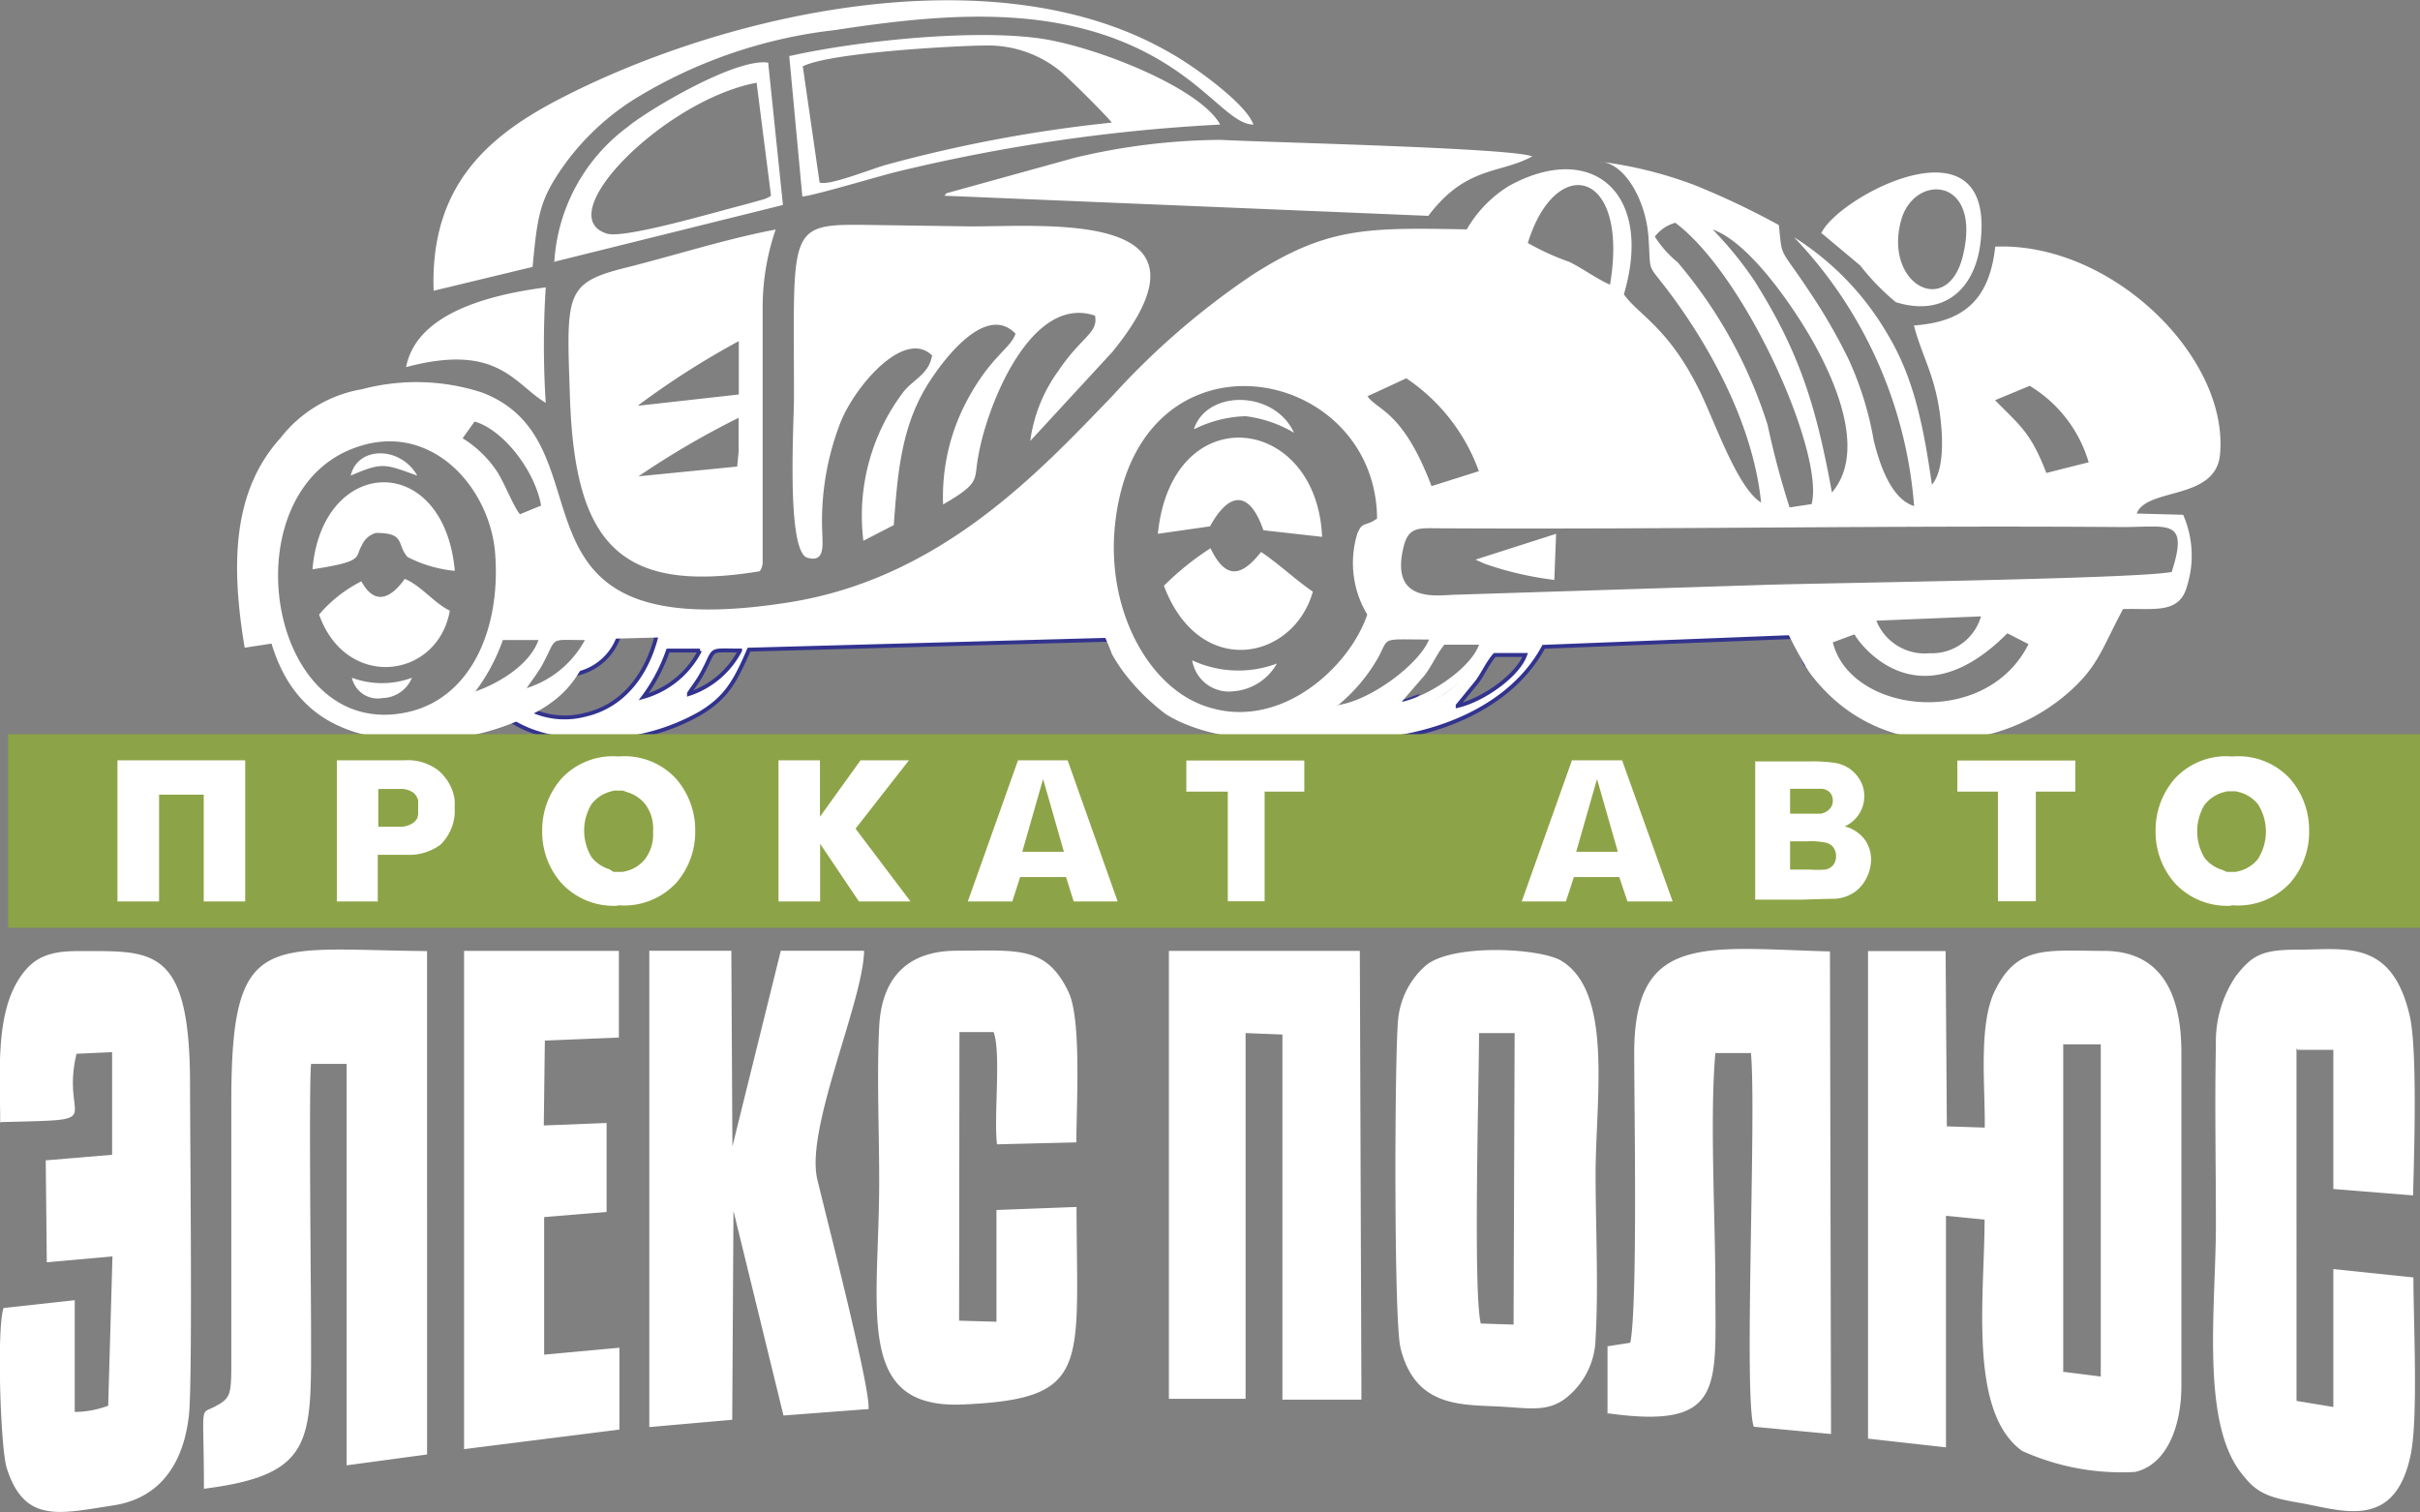
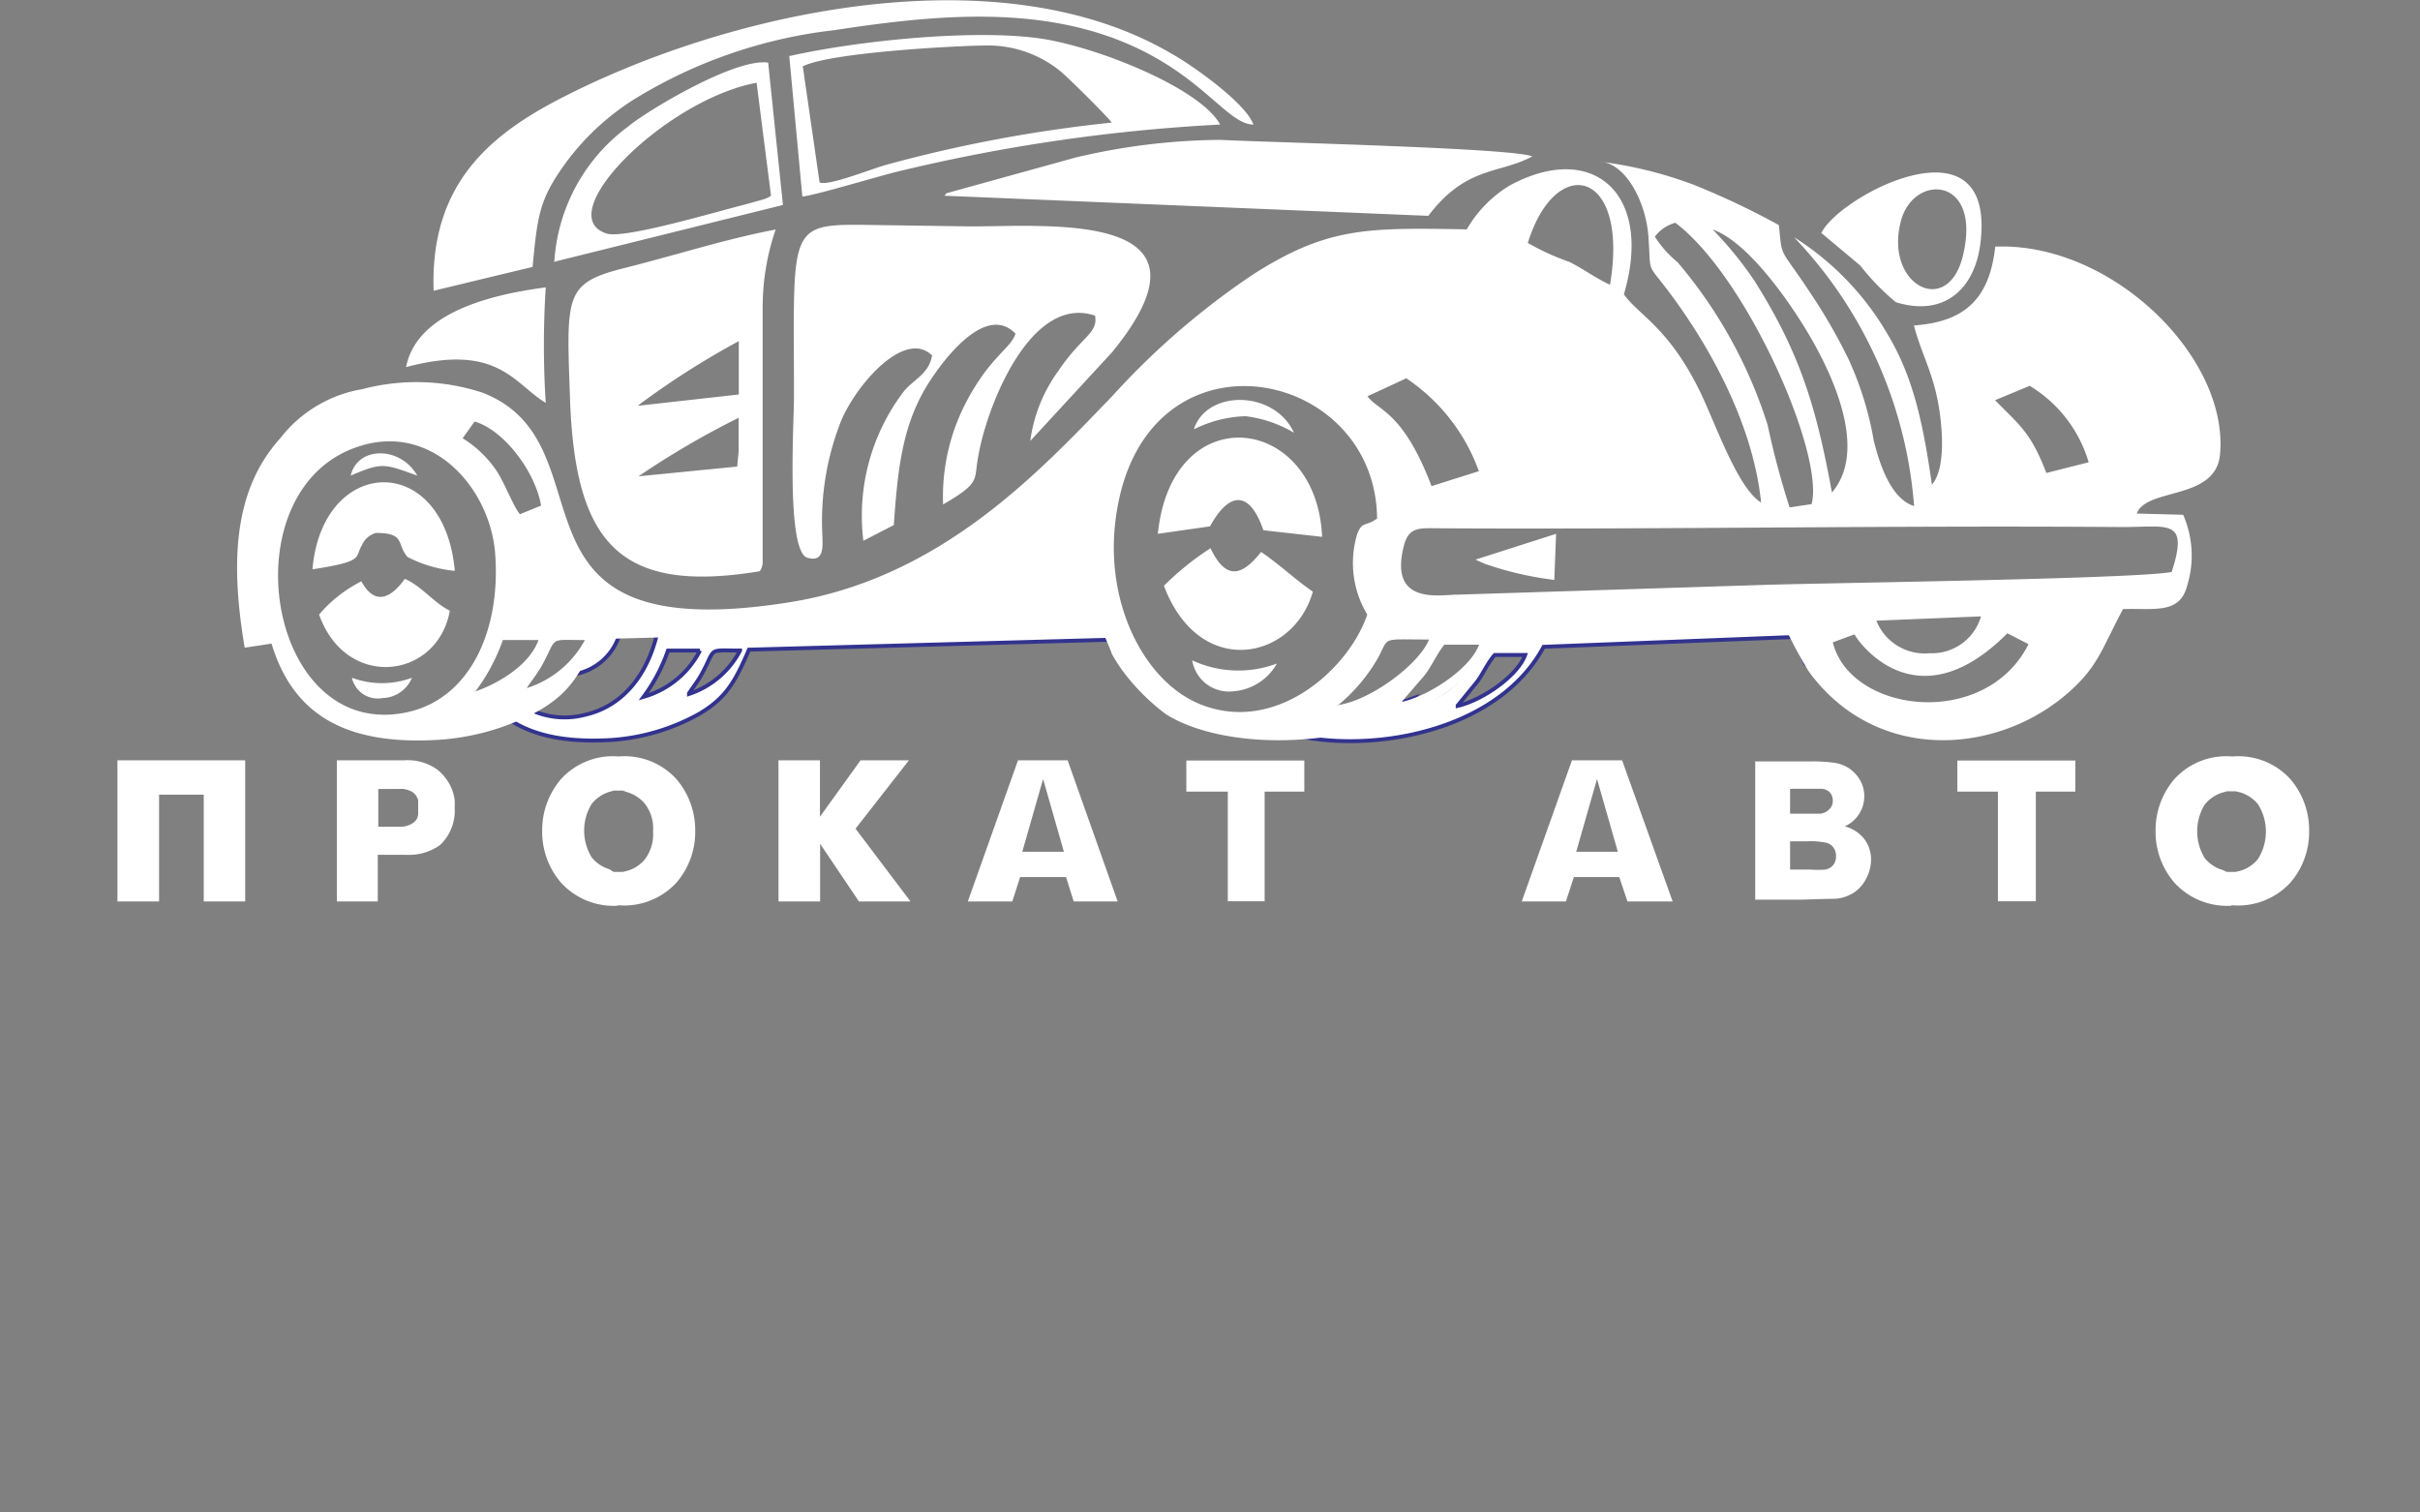
<svg xmlns="http://www.w3.org/2000/svg" id="Isolation_Mode" data-name="Isolation Mode" viewBox="0 0 136 85">
  <rect x="0" y="0" width="136" height="85" fill="#808080" stroke="none" />
  <defs>
    <style>.cls-1,.cls-2,.cls-4{fill:#fff}.cls-1{stroke:#32338e;stroke-miterlimit:22.93;stroke-width:.22px}.cls-1,.cls-2,.cls-3{fill-rule:evenodd}.cls-3{fill:#8da347}</style>
  </defs>
  <title>logo-footer-136x85</title>
  <path class="cls-1" d="M81.92 39.65L83 38.33c.34-.45.61-1.08 1-1.52h1.71c-.41 1.15-2.37 2.53-3.79 2.86zm-3.2.24a3.24 3.24 0 0 0 .74-.66l-2.78 1-5.69.5c4.17 1.93 12.87 1 15.76-4.38l14-.55c.32.55.48 1 .69 1.44l.13-.17.11-1.69 1.07-1.63h-1.09l-17.8 1.33-.57 1c.22 0-.32.54 0 .54a7.24 7.24 0 0 1-4.53 3.29zm-40-.92c.22-.34.51-.7.74-1.13.8-1.47.26-1.28 2.13-1.28A5 5 0 0 1 38.72 39zm-2.55.19a9.7 9.7 0 0 0 1.37-2.6h1.8a5.14 5.14 0 0 1-3.17 2.6zm.83-3.88c-.49 2.45-1.87 4.36-4.08 4.88a4.51 4.51 0 0 1-3.69-.6l-1 .59c1.41 1.14 3.4 1.59 6.08 1.44a11.77 11.77 0 0 0 5-1.48c1.48-.88 2-1.78 2.78-3.6l20.71-.57L61.57 34l-8 .56-1.57.07-.38.07a20.12 20.12 0 0 1-5.73.25l-7.69.4-1.2-.07zm-5.48 2.65a3.22 3.22 0 0 0 3.4-2.75l-1.33-.06-1.44 2.26-.63.55z" />
  <path class="cls-2" d="M78.8 39.41l1.27-1.47c.39-.51.69-1.21 1.1-1.71h1.95c-.46 1.29-2.7 2.83-4.31 3.21zM103 36.1l1.19-.44a.1.1 0 0 1 .08.07c0 .06 3.3 5.13 8.54-.14l1.19.61c-2.42 4.81-10 3.9-11-.1zm-27.85 3.57a9.64 9.64 0 0 0 2.31-2.73c.63-1.17.1-1 2.85-1-.55 1.38-3.3 3.45-5.16 3.69zm-45.55-1c.25-.38.58-.79.85-1.26.91-1.65.3-1.44 2.42-1.44a5.65 5.65 0 0 1-3.27 2.7zm-2.9.21a10.82 10.82 0 0 0 1.56-2.91h2c-.46 1.32-2.11 2.4-3.61 2.91zm78.79-4l5.84-.24a2.87 2.87 0 0 1-2.88 2.07 2.93 2.93 0 0 1-3-1.82zM20.46 25c4-1.09 7.11 2.53 7.37 6.15.31 4.21-1.36 8.02-4.83 8.85-8.13 1.9-10.34-12.91-2.53-15zm101.6 7.14c-1.79.39-19.48.62-22.91.73l-17.26.55c-1 0-3.84.6-3-2.73.29-1.13.9-1 2.08-1 12.72.07 25.54-.17 38.29-.07 2.6 0 3.77-.5 2.78 2.54zm-45.22 2.39c-1 3-5.07 6.76-9.36 5.06-3.1-1.23-5.36-5.54-4.8-10.26C64 18 77.31 20.43 77.39 29.14c-.66.48-.82.13-1.11.85a5.61 5.61 0 0 0 .56 4.55zm-46.45-6.11l-1.17.48c-.38-.46-.88-1.79-1.3-2.42A6.3 6.3 0 0 0 26 24.63l.67-.94c1.6.45 3.4 2.76 3.74 4.73zm83.67-6.74a7.48 7.48 0 0 1 3.32 4.3l-2.38.6c-.88-2.31-1.52-2.69-2.88-4.09l1.95-.81zM79 21.24a10.59 10.59 0 0 1 4.11 5.24l-2.66.84c-1.61-4.23-3-4.22-3.6-5.05l2.16-1zm6.86-7.58c1.56-5.08 5.72-4.16 4.62 2.34-.77-.34-1.46-.87-2.28-1.28a14.23 14.23 0 0 1-2.33-1.06zm14.71 14.85a47.62 47.62 0 0 1-1.23-4.62 26.38 26.38 0 0 0-5.06-9.15A6.08 6.08 0 0 1 93 13.3a2.15 2.15 0 0 1 1.15-.78c4 3 8.4 13 7.66 15.81l-1.19.18zm2.38-.84c-.89-4.88-1.83-7.88-4.34-11.87a20.24 20.24 0 0 0-2.36-2.9c2 .69 4.42 4.17 5.57 6.18 1.34 2.35 3.08 6.32 1.13 8.6zM89.9 9.08c1.45.08 2.6 2.24 2.74 4.23s-.09 1.49.88 2.74c2.44 3.15 5 7.71 5.45 12.19-1.33-.81-2.58-4.49-3.45-6.27-1.76-3.59-3.44-4.26-4.26-5.43 1.68-5.68-1.77-8.67-6.46-6.09a6.93 6.93 0 0 0-2.37 2.44c-5.61-.1-7.84-.14-12.05 2.56a42.92 42.92 0 0 0-7.9 6.84c-4 4.13-9.55 10.2-18.13 11.56-17 2.69-9.7-8.86-17.23-11.78a11.9 11.9 0 0 0-6.76-.2 7.37 7.37 0 0 0-4.61 2.76c-2.71 3-2.77 7.16-2 11.77l1.51-.23c1.21 4 4.16 5.71 9.33 5.41a13.56 13.56 0 0 0 5.73-1.66c1.69-1 2.27-2 3.17-4l28.3-.76a15.29 15.29 0 0 1 .7 1.6 8.86 8.86 0 0 0 .83 1.24 12.1 12.1 0 0 0 2.19 2.13c4.31 2.73 15.28 1.89 18.79-4.47l15.92-.62a24.33 24.33 0 0 0 1.44 2.71c3.72 5.08 10.38 4.72 14.42 1.31 1.82-1.54 2-2.53 3.23-4.83 1.72-.06 3.18.31 3.6-1.3a5.72 5.72 0 0 0-.22-4l-2.61-.07c.57-1.48 4.43-.72 4.68-3.31.52-5.46-6.08-11.95-12.63-11.69-.32 2.88-1.66 4.23-4.57 4.43.35 1.39 1 2.53 1.32 4.15.23 1.11.56 3.79-.31 4.8-.46-3.21-1-6-2.5-8.47a15.82 15.82 0 0 0-5.25-5.44 24.6 24.6 0 0 1 6.75 15.11c-1.21-.37-1.89-2.12-2.27-3.69a18.42 18.42 0 0 0-1.4-4.53 30.94 30.94 0 0 0-2.17-3.77c-1.74-2.64-1.56-1.84-1.76-3.8a43.91 43.91 0 0 0-4.77-2.26 23.23 23.23 0 0 0-5.3-1.31zM52.37 20c-.15 1-1.05 1.34-1.58 2a11.52 11.52 0 0 0-2.27 8.39l1.71-.88c.21-2.94.43-5.34 1.73-7.61.69-1.2 3.32-5 5.11-3.15-.26.85-1.46 1.28-2.85 4a11.5 11.5 0 0 0-1.22 5.6c2.2-1.28 1.69-1.34 2-2.83.49-2.74 2.94-9 6.54-7.78.18 1-.74 1.14-2.06 3.1a8.62 8.62 0 0 0-1.58 3.94l4.61-5c6.66-8.17-4-7-8.23-7.06l-4.86-.07c-5.27-.07-4.8-.32-4.8 9.69 0 1.4-.44 8.6.74 9 1 .3.87-.68.85-1.39a15.28 15.28 0 0 1 1.06-6.3c.91-2.15 3.68-5.24 5.17-3.61zm-16.49 6.77a48.06 48.06 0 0 1 5.63-3.29v1.88l-.08.86-5.56.55zm0-4a46.23 46.23 0 0 1 5.64-3.6v3l-5.64.63zm6.82 9.33a.9.9 0 0 0 .16-.46V17.26a13.53 13.53 0 0 1 .73-4.36c-2.69.5-5.73 1.47-8.37 2.13-3.5.87-3.39 1.46-3.19 7.28.27 8.11 2.68 11.1 10.63 9.8zM24.37 16.34L29.93 15c.28-2.93.39-3.8 1.83-5.8a14.12 14.12 0 0 1 3.91-3.64 27.33 27.33 0 0 1 11.26-3.87c6.5-1 13.33-1.58 18.92 2.11C68.23 5.37 69.33 7 70.44 7c-.44-1.24-3.55-3.41-4.63-4C55.94-2.77 40.53.76 31.16 5.71c-3.75 2-7 4.77-6.79 10.63zM53.08 11l27.19 1.13c2.13-2.82 4-2.34 5.84-3.34C85 8.31 71.12 8 68.58 7.86a36.21 36.21 0 0 0-8.16 1l-7.23 2-.11.14zm-8-7.25c1.44-.81 8.92-1.19 10.21-1.19A6.44 6.44 0 0 1 59.59 4c.49.4 2.68 2.59 2.89 2.89a78.72 78.72 0 0 0-12.67 2.37c-.93.26-3.19 1.19-3.75 1l-.94-6.5zm-.73-.65l.74 7.94c.5 0 4.33-1.15 5.28-1.38A98.47 98.47 0 0 1 68.57 7c-1.13-2.08-7.09-4.43-10.2-4.85-3.84-.52-10.28.16-14 1zM68 29.58c1.15-2.08 2.27-1.92 3 .22l3.3.37c-.3-6.92-8.45-7.87-9.23-.17l2.93-.42zM43.33 11a1.49 1.49 0 0 1-.41.2l-1.15.32c-1.48.37-6.66 1.91-7.66 1.61-3.25-1 3.26-7.52 8.41-8.48l.81 6.35zm-12.22 3.72L44 11.52l-.83-8c-1.87-.28-6.89 2.76-7.88 3.6a10.21 10.21 0 0 0-4.14 7.62zm34.3 18.2c2 5.3 7.29 4.18 8.37.33-.94-.64-2-1.63-2.91-2.23-1.12 1.42-2 1.55-2.84-.21a15.81 15.81 0 0 0-2.62 2.11zm44.9-18.54c-.86 3.53-4.46 1.61-3.47-2 .73-2.66 4.56-2.47 3.47 2zm-7.92-1.26l2.15 1.8a13.32 13.32 0 0 0 2 2.06c2.72.85 4.45-.74 4.76-3.34.88-7.35-8.07-2.56-8.95-.52zm-79.6 7.52c5.2-1.4 6.1.94 7.88 2a50.72 50.72 0 0 1 0-6.49c-3.35.44-7.28 1.51-7.85 4.49zm-4.86 13.89c1.51 4.28 6.66 3.65 7.35-.21-.91-.45-1.58-1.38-2.53-1.79-.77 1.08-1.68 1.54-2.44.14a7.6 7.6 0 0 0-2.38 1.87zm-.4-2.53c3-.46 2.38-.66 2.81-1.36a1.19 1.19 0 0 1 .8-.69c1.66 0 1.14.64 1.76 1.35a7.24 7.24 0 0 0 2.66.78c-.61-6.75-7.46-6.49-8-.08zm65.39-.55l.51.23a18.66 18.66 0 0 0 3.92.91l.1-2.59-4.53 1.45zM67 37.11a2.09 2.09 0 0 0 2.31 1.74 3.07 3.07 0 0 0 2.45-1.56 6.16 6.16 0 0 1-4.76-.18zm.13-13a6.9 6.9 0 0 1 2.87-.72 7 7 0 0 1 2.72.93c-1.1-2.4-4.87-2.44-5.62-.22zm-47.35 14a1.49 1.49 0 0 0 1.72 1.12 1.84 1.84 0 0 0 1.65-1.14 4.86 4.86 0 0 1-3.37 0zm-.07-11.38c1.8-.78 1.92-.65 3.74 0-.94-1.67-3.36-1.67-3.74 0z" />
-   <path class="cls-3" d="M.46 41.26H136v10.88H.46V41.26z" />
  <path class="cls-4" d="M112.28 50.65v-6.16H110v-1.75h6.63v1.75h-2.22v6.16h-2.09zm-11.68-3.4v1.62h1.13a5.83 5.83 0 0 0 .84 0 .76.76 0 0 0 .44-.24.75.75 0 0 0 .17-.52.79.79 0 0 0-.13-.46.75.75 0 0 0-.38-.28 4.15 4.15 0 0 0-1.08-.09h-1zm0-2.91v1.39h1.68a.8.8 0 0 0 .49-.22.63.63 0 0 0 .23-.51.66.66 0 0 0-.16-.46.69.69 0 0 0-.46-.21h-1.7zm-2-1.55h3.13a9.1 9.1 0 0 1 1.38.08 2.08 2.08 0 0 1 .82.32 2 2 0 0 1 .6.65 1.77 1.77 0 0 1 .24.91 1.85 1.85 0 0 1-1.1 1.69 2.06 2.06 0 0 1 1.1.71 1.9 1.9 0 0 1 .38 1.18 2.33 2.33 0 0 1-.25 1 2.1 2.1 0 0 1-.68.81 2.25 2.25 0 0 1-1.06.37q-.39 0-1.9.05h-2.62v-7.78zM34.73 49H35l.25-.06a2 2 0 0 0 1-.66 2.31 2.31 0 0 0 .45-1.55 2.28 2.28 0 0 0-.45-1.55 2.05 2.05 0 0 0-1-.66l-.25-.09h-.49l-.26.07a2.05 2.05 0 0 0-1 .68 2.88 2.88 0 0 0 0 3 2 2 0 0 0 1 .67l.23.15h.25zm0 1.9a4 4 0 0 1-3.17-1.26 4.35 4.35 0 0 1-1.09-2.94 4.4 4.4 0 0 1 1.07-2.93 3.94 3.94 0 0 1 3.19-1.26h.07a3.94 3.94 0 0 1 3.2 1.26 4.4 4.4 0 0 1 1.07 2.93A4.35 4.35 0 0 1 38 49.62a4 4 0 0 1-3.19 1.26h-.12zM6.6 42.73h7.18v7.93h-2.33v-6H8.94v6H6.6v-7.93zm14.66 3.73h1.16a1.27 1.27 0 0 0 .71-.16.82.82 0 0 0 .31-.3.86.86 0 0 0 .06-.24v-.64a1 1 0 0 0 0-.14.82.82 0 0 0-.28-.44 1.21 1.21 0 0 0-.78-.2h-1.18v2.15zm-2.33-3.73h3.77a2.83 2.83 0 0 1 1.9.54 2.72 2.72 0 0 1 .84 1.2 2.83 2.83 0 0 1 .11.47 3.08 3.08 0 0 1 0 .44 2.64 2.64 0 0 1-.82 2.11 3 3 0 0 1-1.9.55h-1.6v2.62h-2.3v-7.93zm24.82 0h2.33v3.17l2.28-3.17h2.72l-3 3.84 3.09 4.09h-2.9l-2.18-3.24v3.24h-2.34v-7.93zm13.7 5.14h2.34l-1.17-4.09-1.17 4.09zm-.23-5.14H60l2.81 7.93h-2.47l-.43-1.37h-2.58l-.44 1.37h-2.5l2.82-7.93zm31.36 5.14h2.34l-1.17-4.09-1.17 4.09zm-.23-5.14h2.81L94 50.66h-2.54L91 49.29h-2.55L88 50.66h-2.48l2.82-7.93zM69 50.65v-6.16h-2.33v-1.75h6.63v1.75h-2.23v6.16H69zM125.4 49h.24l.25-.06a2 2 0 0 0 1-.66 2.88 2.88 0 0 0 0-3.09 2.05 2.05 0 0 0-1-.66l-.24-.06h-.49l-.26.07a2.05 2.05 0 0 0-1 .68 2.88 2.88 0 0 0 0 3 2 2 0 0 0 1 .67l.24.11h.25zm0 1.9a4 4 0 0 1-3.17-1.26 4.35 4.35 0 0 1-1.09-2.94 4.4 4.4 0 0 1 1.07-2.93 3.94 3.94 0 0 1 3.19-1.26h.11a3.94 3.94 0 0 1 3.19 1.26 4.4 4.4 0 0 1 1.07 2.93 4.35 4.35 0 0 1-1.07 2.92 4 4 0 0 1-3.19 1.26h-.11z" />
-   <path class="cls-2" d="M53.92 58h1.92c.43 1.17 0 4.72.19 6.31l4.46-.11c0-2.07.3-6.9-.44-8.45-1.25-2.61-2.84-2.33-6.28-2.32-2.76 0-4.22 1.51-4.36 4.26s0 5.86 0 8.66c0 7.27-1.44 12.86 4.72 12.58 7.19-.32 6.39-2.08 6.37-11.1L56 68v6.28l-2.1-.06.02-16.22zM48.8 79.21c.22-.84-2.45-11.15-2.87-12.94-.68-2.86 2.59-10 2.63-12.84h-4.68l-2.72 11-.06-11h-4.61V80.2l4.66-.41.07-11.74 2.81 11.5 4.73-.36zM30.6 58.48l4.18-.17v-4.87h-8.7v28l8.73-1.1v-4.6l-4.23.39V68.4l3.51-.29v-5l-3.53.14.06-4.8zM11.43 83.67c6.33-.79 6.05-2.74 6.05-9 0-2.46-.13-13.38 0-14.88h2v22.56l4.52-.61V53.45c-9-.08-11-1.26-11 8.41v14.42c0 2.12 0 2.27-.91 2.76s-.63-.31-.63 4.64zM.07 63.06c6.24-.16 3.3.08 4.23-3.84l2-.09v5.77l-3.73.31.06 5.73 3.69-.33L6.08 79a5.52 5.52 0 0 1-1.88.35v-6.28l-4 .44c-.39 1.09-.18 7.84.18 9 1 3.12 2.95 2.56 6 2.09 2.6-.4 3.94-2.33 4.24-5.09.21-2 .06-15.39.06-18.54 0-7.89-2.14-7.51-6.3-7.52-1.62 0-2.47.35-3.21 1.41C-.28 56.94.01 60.22.01 63.08zm70-5l2 .08v20.52h4.44l-.09-25.22H65.69v25.17H70V58.06zM83.2 74.38l1.86.06.06-16.38h-2c0 2.66-.34 14.61.1 16.33zm-4.5 1.35c.85 3.48 3.57 3.19 5.81 3.33 1.62.1 2.67.31 3.75-.71a4.37 4.37 0 0 0 1.41-3.15c.17-2.87 0-6.27 0-9.2 0-4.21 1-10.23-1.92-12-1.17-.73-6.28-1-7.69.32a4.61 4.61 0 0 0-1.49 3c-.2 2.12-.24 16.88.13 18.39zm11.7 3.7c6.54.91 6-1.51 6-7.12 0-3.89-.32-9.44 0-13.13h2c.32 3.49-.42 19.4.16 21l4.34.41-.06-27.12c-7-.19-11-1.06-11 5.7 0 3 .2 14.18-.22 16.29l-1.28.2v3.79zM129.13 59h2v7.82l4.48.36c.06-2.28.25-8.14-.18-10.06-1-4.38-3.64-3.75-6.29-3.75-2 0-2.56.29-3.49 1.49a6.56 6.56 0 0 0-1.12 3.85c-.07 3.33 0 6.76 0 10.1 0 4.53-.85 10.95 1.36 13.89.86 1.15 1.43 1.43 3.3 1.75 2.39.41 5.37 1.62 6.28-2.66.44-2.08.16-7.49.16-10l-4.5-.47v7.75l-2.07-.34V58.92zm-19.73 9.33l2.13.21c0 4.31-.93 10.81 2.11 13a13.55 13.55 0 0 0 6.36 1.18c1.79-.42 2.59-2.6 2.59-4.82V59.15c0-3.31-1.13-5.7-4.34-5.71s-4.83-.33-6.09 2.14c-1 1.89-.59 5.41-.62 7.79l-2.13-.07-.07-9.85h-4.36v27.4l4.38.49v-13zm6.53 8.76l2.13.27V58.69h-2.11v18.45z" />
</svg>